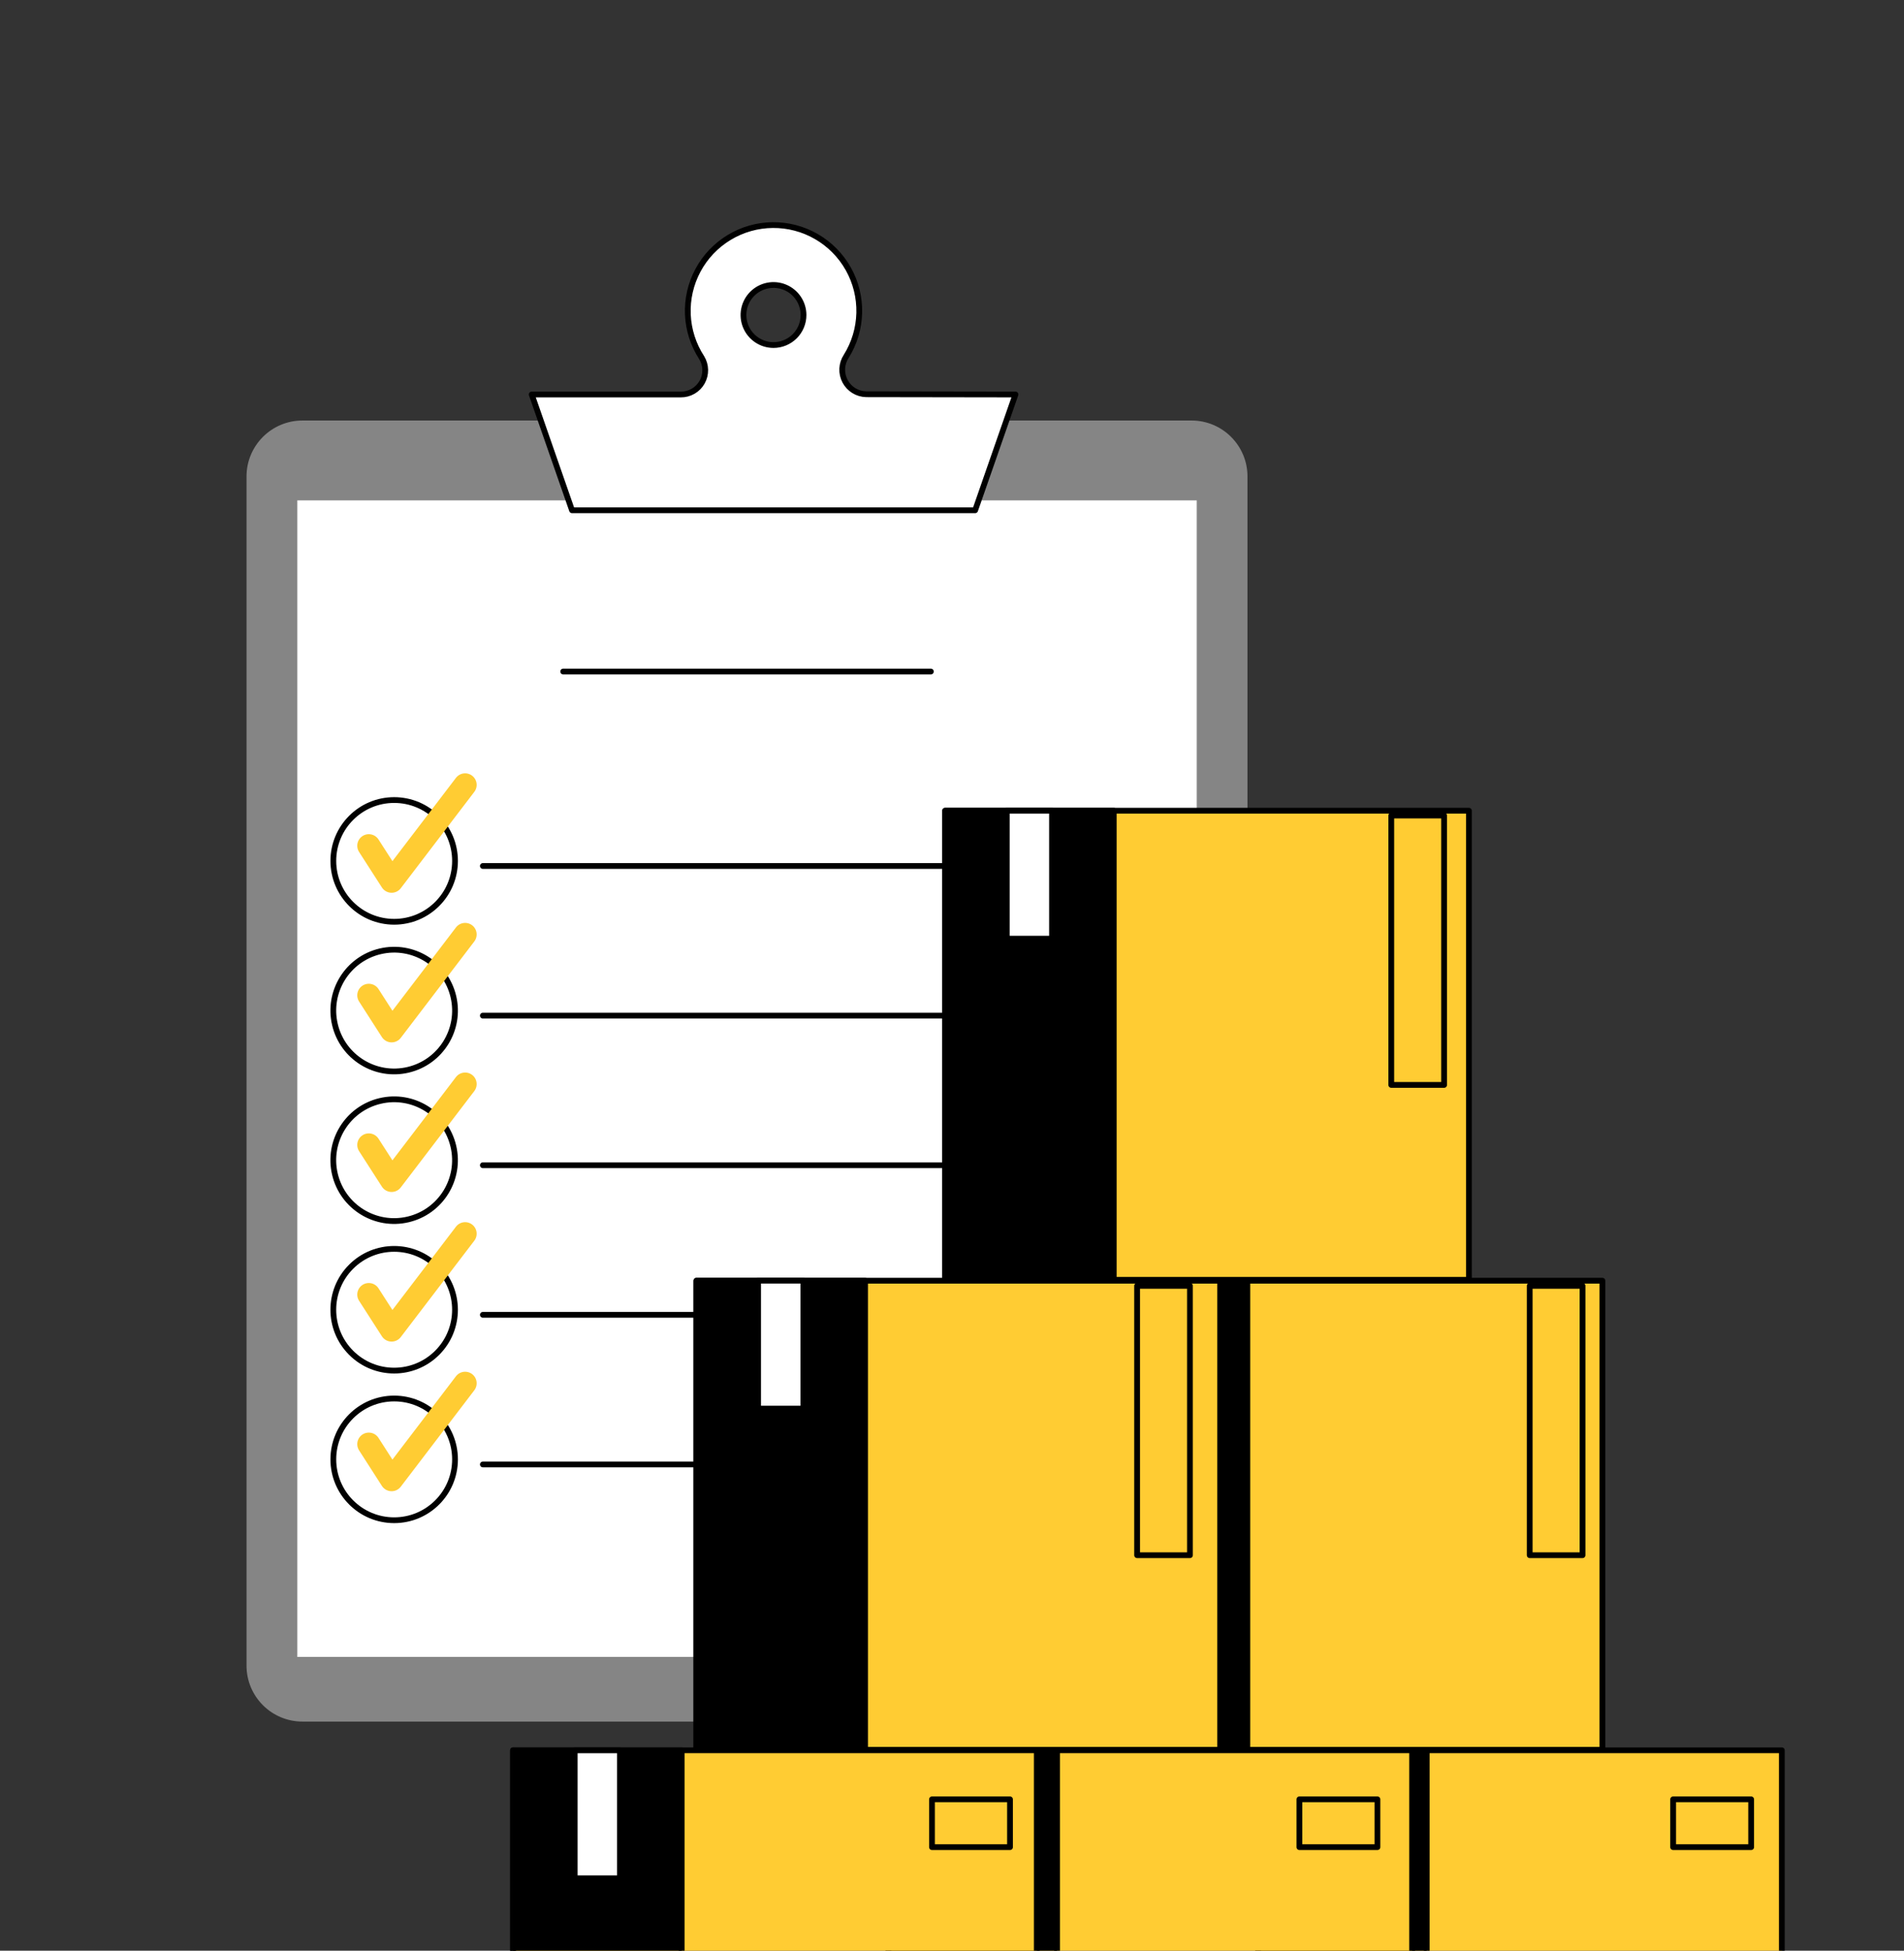
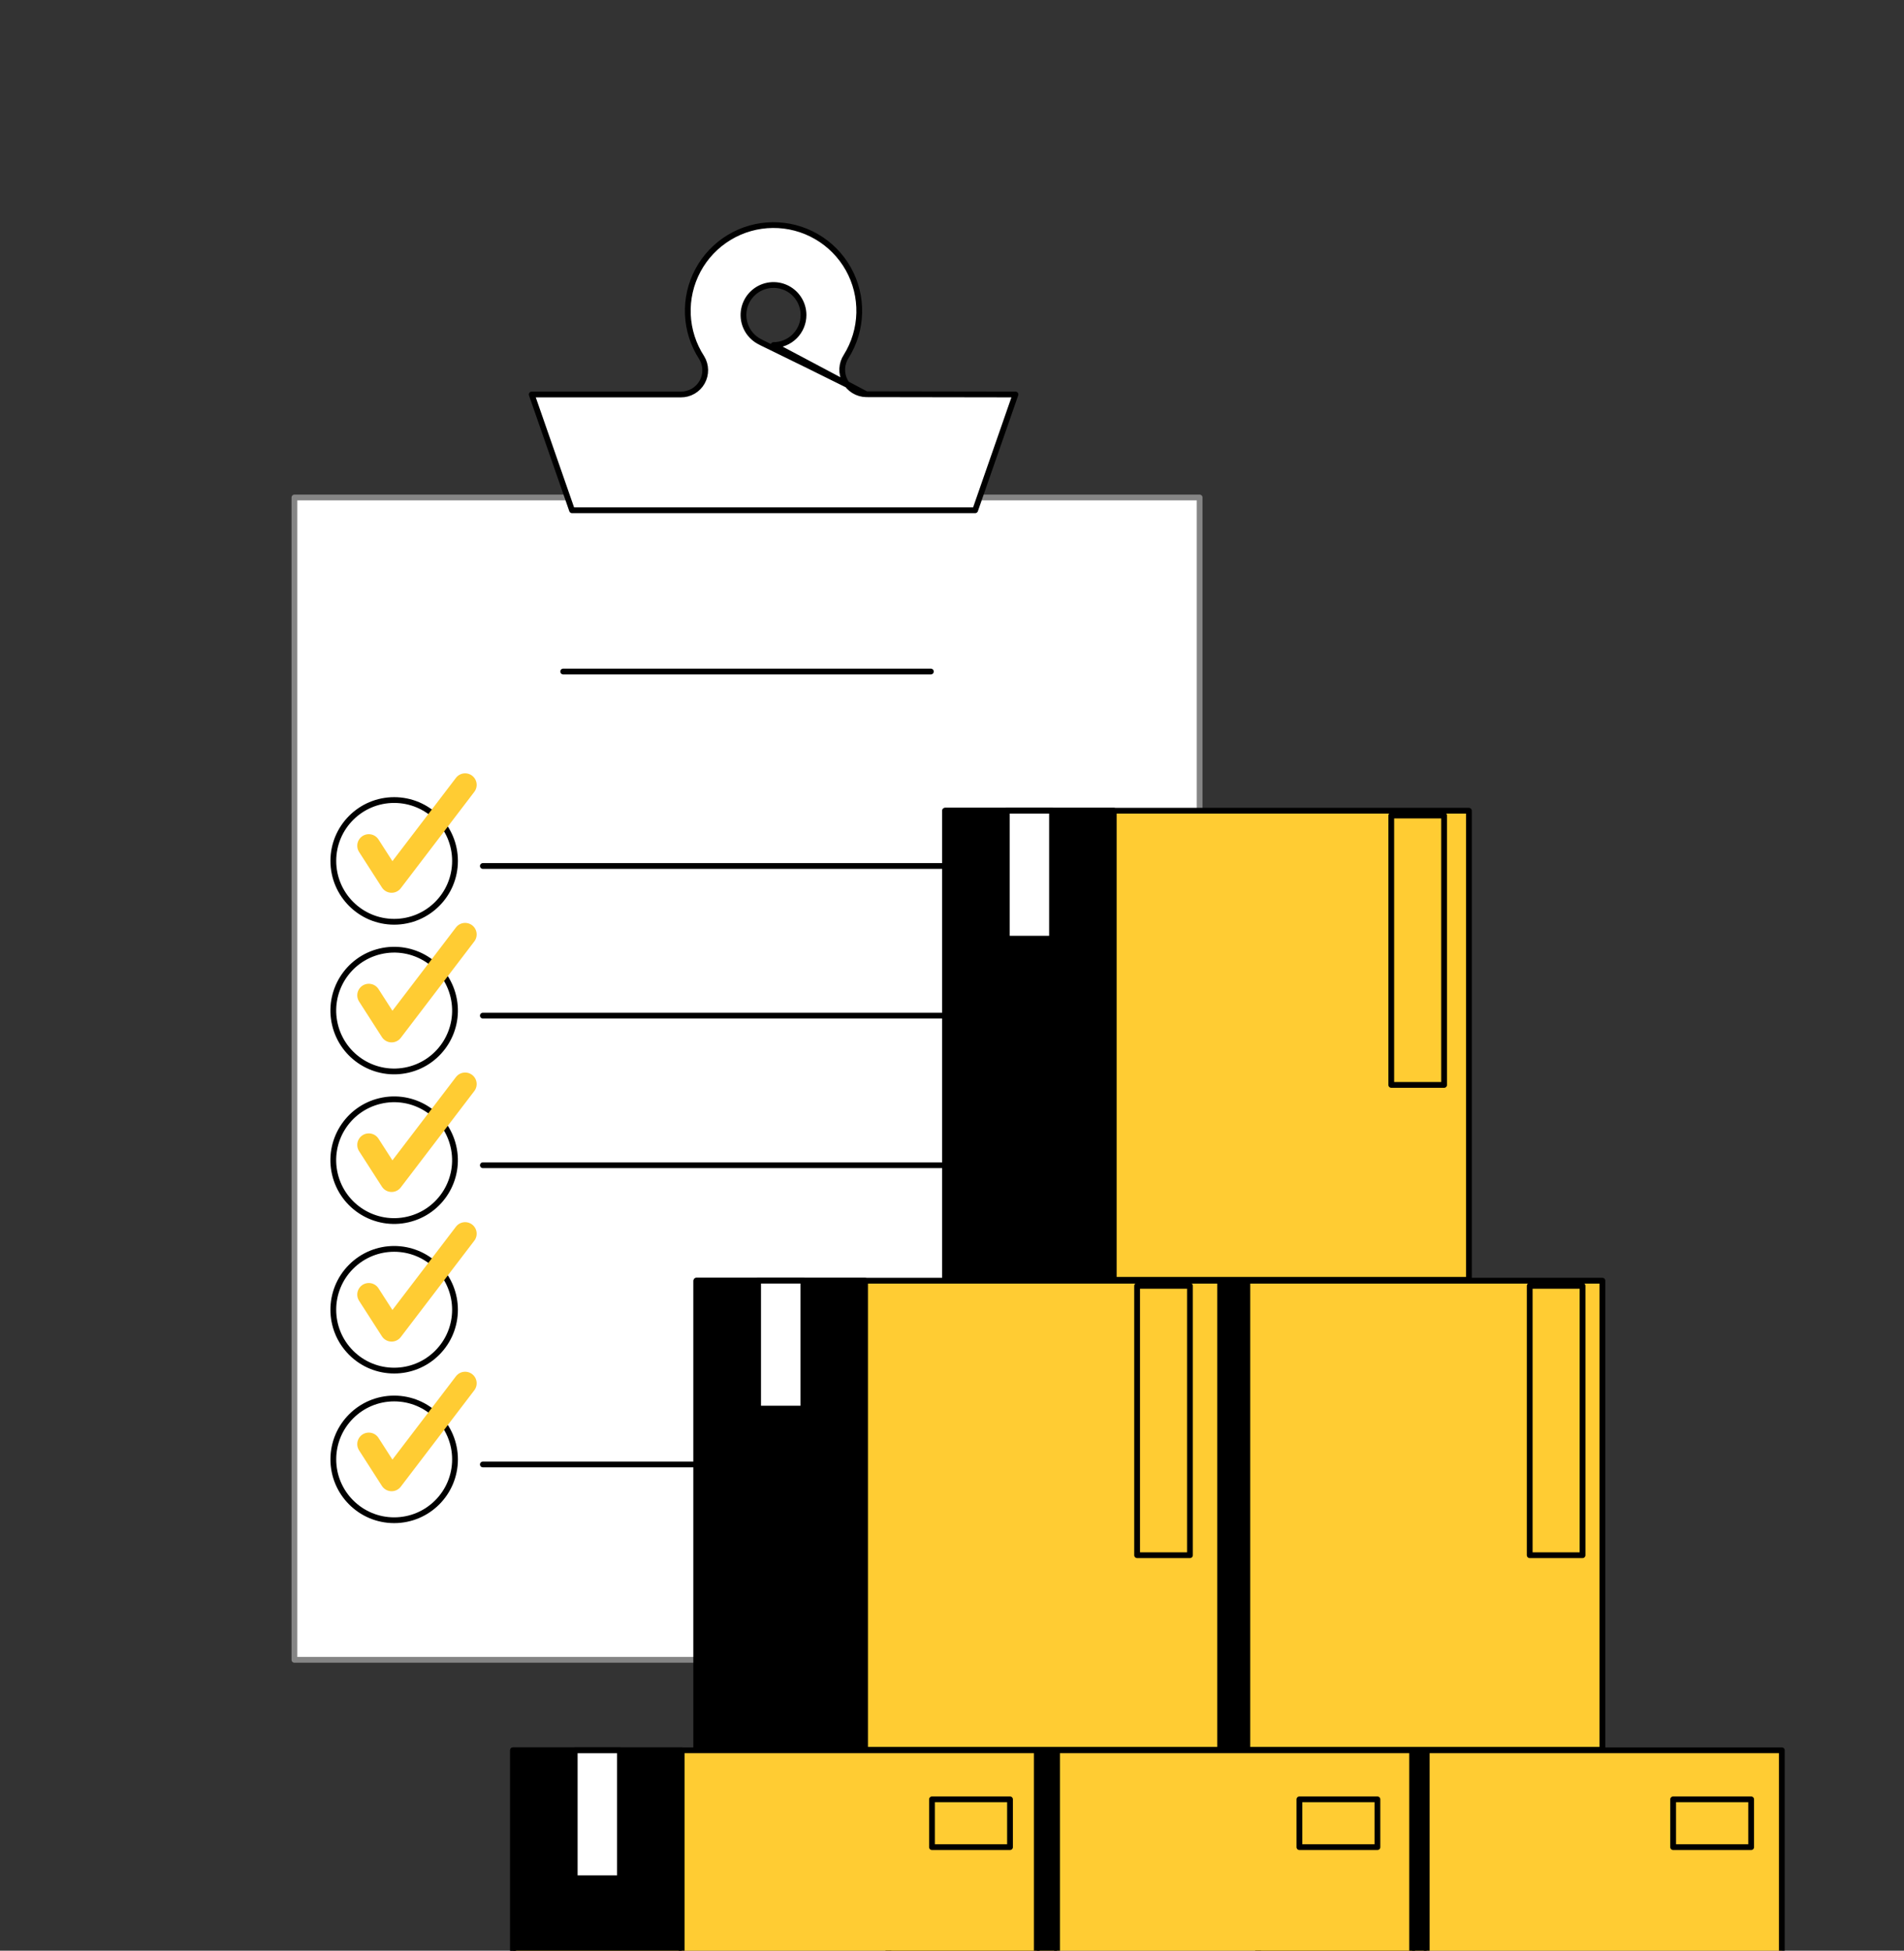
<svg xmlns="http://www.w3.org/2000/svg" width="330" height="338" viewBox="0 0 330 338" fill="none">
  <rect x="0" y="0" width="330" height="338" fill="#333333" stroke="none" />
  <g clip-path="url(#clip0_267_338)">
-     <path d="M206.52 72.865H52.42C47.068 72.865 42.728 77.204 42.728 82.557V288.607C42.728 293.96 47.068 298.299 52.42 298.299H206.52C211.873 298.299 216.212 293.96 216.212 288.607V82.557C216.212 77.204 211.873 72.865 206.52 72.865Z" fill="#858585" />
    <path d="M207.918 86.197H51.031V287.604H207.918V86.197Z" fill="white" stroke="#858585" stroke-linecap="round" stroke-linejoin="round" />
    <path d="M97.613 116.357H161.335" stroke="black" stroke-linecap="round" stroke-linejoin="round" />
    <path d="M68.318 159.718C74.142 159.718 78.864 154.996 78.864 149.171C78.864 143.347 74.142 138.625 68.318 138.625C62.493 138.625 57.772 143.347 57.772 149.171C57.772 154.996 62.493 159.718 68.318 159.718Z" stroke="black" stroke-linecap="round" stroke-linejoin="round" />
    <path d="M83.689 150.051H191.339" stroke="black" stroke-linecap="round" stroke-linejoin="round" />
    <path d="M63.92 146.541L67.874 152.69L80.615 135.995" stroke="#FFCC33" stroke-width="4" stroke-linecap="round" stroke-linejoin="round" />
    <path d="M70.738 185.368C76.407 184.03 79.918 178.35 78.58 172.681C77.242 167.012 71.562 163.501 65.893 164.839C60.224 166.177 56.714 171.857 58.051 177.526C59.389 183.195 65.07 186.706 70.738 185.368Z" stroke="black" stroke-linecap="round" stroke-linejoin="round" />
    <path d="M83.689 175.977H191.339" stroke="black" stroke-linecap="round" stroke-linejoin="round" />
    <path d="M63.92 172.458L67.874 178.615L80.615 161.912" stroke="#FFCC33" stroke-width="4" stroke-linecap="round" stroke-linejoin="round" />
    <path d="M70.734 211.29C76.403 209.953 79.914 204.272 78.576 198.604C77.238 192.935 71.558 189.424 65.889 190.762C60.221 192.1 56.71 197.78 58.048 203.449C59.386 209.118 65.066 212.628 70.734 211.29Z" stroke="black" stroke-linecap="round" stroke-linejoin="round" />
    <path d="M83.689 201.902H191.339" stroke="black" stroke-linecap="round" stroke-linejoin="round" />
    <path d="M63.92 198.384L67.874 204.533L80.615 187.838" stroke="#FFCC33" stroke-width="4" stroke-linecap="round" stroke-linejoin="round" />
    <path d="M75.772 234.399C79.891 230.28 79.891 223.603 75.772 219.484C71.654 215.366 64.976 215.366 60.858 219.484C56.739 223.603 56.739 230.28 60.858 234.399C64.976 238.517 71.654 238.517 75.772 234.399Z" stroke="black" stroke-linecap="round" stroke-linejoin="round" />
-     <path d="M83.689 227.82H191.339" stroke="black" stroke-linecap="round" stroke-linejoin="round" />
    <path d="M63.92 224.311L67.874 230.459L80.615 213.765" stroke="#FFCC33" stroke-width="4" stroke-linecap="round" stroke-linejoin="round" />
    <path d="M68.318 263.413C74.142 263.413 78.864 258.691 78.864 252.867C78.864 247.042 74.142 242.32 68.318 242.32C62.493 242.32 57.772 247.042 57.772 252.867C57.772 258.691 62.493 263.413 68.318 263.413Z" stroke="black" stroke-linecap="round" stroke-linejoin="round" />
    <path d="M83.689 253.746H191.339" stroke="black" stroke-linecap="round" stroke-linejoin="round" />
    <path d="M63.92 250.228L67.874 256.385L80.615 239.682" stroke="#FFCC33" stroke-width="4" stroke-linecap="round" stroke-linejoin="round" />
-     <path d="M150.14 68.311C149.38 68.298 148.638 68.082 147.991 67.684C147.344 67.286 146.815 66.721 146.461 66.049C146.106 65.377 145.939 64.622 145.976 63.864C146.013 63.105 146.253 62.37 146.671 61.735C148.083 59.476 148.861 56.878 148.924 54.215C148.987 51.551 148.334 48.92 147.031 46.596C145.729 44.272 143.825 42.341 141.521 41.005C139.216 39.668 136.594 38.976 133.93 39.001C131.266 39.025 128.658 39.765 126.378 41.144C124.098 42.522 122.23 44.488 120.971 46.835C119.711 49.183 119.106 51.826 119.218 54.488C119.33 57.15 120.156 59.732 121.609 61.965C122.001 62.603 122.215 63.335 122.228 64.083C122.242 64.832 122.055 65.571 121.687 66.222C121.318 66.874 120.782 67.416 120.134 67.79C119.486 68.165 118.749 68.359 118 68.352H92.156L99.143 88.417H169.013L176 68.352L150.14 68.311ZM134.07 59.787C133.041 59.789 132.034 59.485 131.177 58.914C130.32 58.343 129.652 57.531 129.257 56.581C128.862 55.63 128.758 54.584 128.958 53.574C129.157 52.564 129.652 51.636 130.38 50.907C131.107 50.179 132.034 49.683 133.044 49.481C134.053 49.28 135.1 49.382 136.051 49.776C137.002 50.169 137.815 50.836 138.388 51.692C138.96 52.548 139.265 53.554 139.265 54.584C139.265 55.962 138.718 57.285 137.744 58.26C136.77 59.236 135.449 59.785 134.07 59.787Z" fill="white" stroke="black" stroke-linecap="round" stroke-linejoin="round" />
+     <path d="M150.14 68.311C149.38 68.298 148.638 68.082 147.991 67.684C147.344 67.286 146.815 66.721 146.461 66.049C146.106 65.377 145.939 64.622 145.976 63.864C146.013 63.105 146.253 62.37 146.671 61.735C148.083 59.476 148.861 56.878 148.924 54.215C148.987 51.551 148.334 48.92 147.031 46.596C145.729 44.272 143.825 42.341 141.521 41.005C139.216 39.668 136.594 38.976 133.93 39.001C131.266 39.025 128.658 39.765 126.378 41.144C124.098 42.522 122.23 44.488 120.971 46.835C119.711 49.183 119.106 51.826 119.218 54.488C119.33 57.15 120.156 59.732 121.609 61.965C122.001 62.603 122.215 63.335 122.228 64.083C122.242 64.832 122.055 65.571 121.687 66.222C121.318 66.874 120.782 67.416 120.134 67.79C119.486 68.165 118.749 68.359 118 68.352H92.156L99.143 88.417H169.013L176 68.352L150.14 68.311ZC133.041 59.789 132.034 59.485 131.177 58.914C130.32 58.343 129.652 57.531 129.257 56.581C128.862 55.63 128.758 54.584 128.958 53.574C129.157 52.564 129.652 51.636 130.38 50.907C131.107 50.179 132.034 49.683 133.044 49.481C134.053 49.28 135.1 49.382 136.051 49.776C137.002 50.169 137.815 50.836 138.388 51.692C138.96 52.548 139.265 53.554 139.265 54.584C139.265 55.962 138.718 57.285 137.744 58.26C136.77 59.236 135.449 59.785 134.07 59.787Z" fill="white" stroke="black" stroke-linecap="round" stroke-linejoin="round" />
    <path d="M218.044 384.56H308.826V303.28H218.044V384.56Z" fill="#FFCC33" stroke="black" stroke-linecap="round" stroke-linejoin="round" />
    <path d="M218.053 384.56H247.283V303.28H218.053V384.56Z" fill="black" stroke="black" stroke-linecap="round" stroke-linejoin="round" />
    <path d="M228.746 325.45H236.588V303.281H228.746V325.45Z" fill="white" stroke="black" stroke-linecap="round" stroke-linejoin="round" />
    <path d="M289.986 320.058H303.508V311.772H289.986V320.058Z" stroke="black" stroke-linecap="round" stroke-linejoin="round" />
    <path d="M153.968 384.56H244.75V303.28H153.968V384.56Z" fill="#FFCC33" stroke="black" stroke-linecap="round" stroke-linejoin="round" />
    <path d="M153.977 384.56H183.207V303.28H153.977V384.56Z" fill="black" stroke="black" stroke-linecap="round" stroke-linejoin="round" />
    <path d="M164.672 325.45H172.514V303.281H164.672V325.45Z" fill="white" stroke="black" stroke-linecap="round" stroke-linejoin="round" />
    <path d="M225.212 320.058H238.734V311.772H225.212V320.058Z" stroke="black" stroke-linecap="round" stroke-linejoin="round" />
    <path d="M88.916 384.56H179.697V303.28H88.916L88.916 384.56Z" fill="#FFCC33" stroke="black" stroke-linecap="round" stroke-linejoin="round" />
    <path d="M88.916 384.56H118.146L118.146 303.28H88.916L88.916 384.56Z" fill="black" stroke="black" stroke-linecap="round" stroke-linejoin="round" />
    <path d="M99.609 325.45H107.451V303.281H99.609V325.45Z" fill="white" stroke="black" stroke-linecap="round" stroke-linejoin="round" />
    <path d="M161.531 320.058H175.053V311.772H161.531V320.058Z" stroke="black" stroke-linecap="round" stroke-linejoin="round" />
    <path d="M186.947 303.19H277.729V221.911H186.947V303.19Z" fill="#FFCC33" stroke="black" stroke-linecap="round" stroke-linejoin="round" />
    <path d="M186.955 303.19H216.186V221.911H186.955V303.19Z" fill="black" stroke="black" stroke-linecap="round" stroke-linejoin="round" />
    <path d="M197.65 244.071H205.492V221.902H197.65V244.071Z" fill="white" stroke="black" stroke-linecap="round" stroke-linejoin="round" />
    <path d="M265.128 269.472H274.285V222.799H265.128V269.472Z" stroke="black" stroke-linecap="round" stroke-linejoin="round" />
    <path d="M163.808 221.755H254.59V140.476H163.808V221.755Z" fill="#FFCC33" stroke="black" stroke-linecap="round" stroke-linejoin="round" />
    <path d="M163.809 221.755H193.039V140.476H163.809V221.755Z" fill="black" stroke="black" stroke-linecap="round" stroke-linejoin="round" />
    <path d="M174.494 162.645H182.336V140.475H174.494V162.645Z" fill="white" stroke="black" stroke-linecap="round" stroke-linejoin="round" />
    <path d="M241.134 187.987H250.291V141.314H241.134V187.987Z" stroke="black" stroke-linecap="round" stroke-linejoin="round" />
    <path d="M120.695 303.19H211.477V221.911H120.695L120.695 303.19Z" fill="#FFCC33" stroke="black" stroke-linecap="round" stroke-linejoin="round" />
    <path d="M120.703 303.19H149.934V221.911H120.703L120.703 303.19Z" fill="black" stroke="black" stroke-linecap="round" stroke-linejoin="round" />
    <path d="M131.396 244.071H139.238V221.902H131.396V244.071Z" fill="white" stroke="black" stroke-linecap="round" stroke-linejoin="round" />
    <path d="M197.083 269.472H206.24V222.799H197.083V269.472Z" stroke="black" stroke-linecap="round" stroke-linejoin="round" />
  </g>
  <defs>
    <clipPath id="clip0_267_338">
      <rect width="330" height="338" fill="white" />
    </clipPath>
  </defs>
</svg>